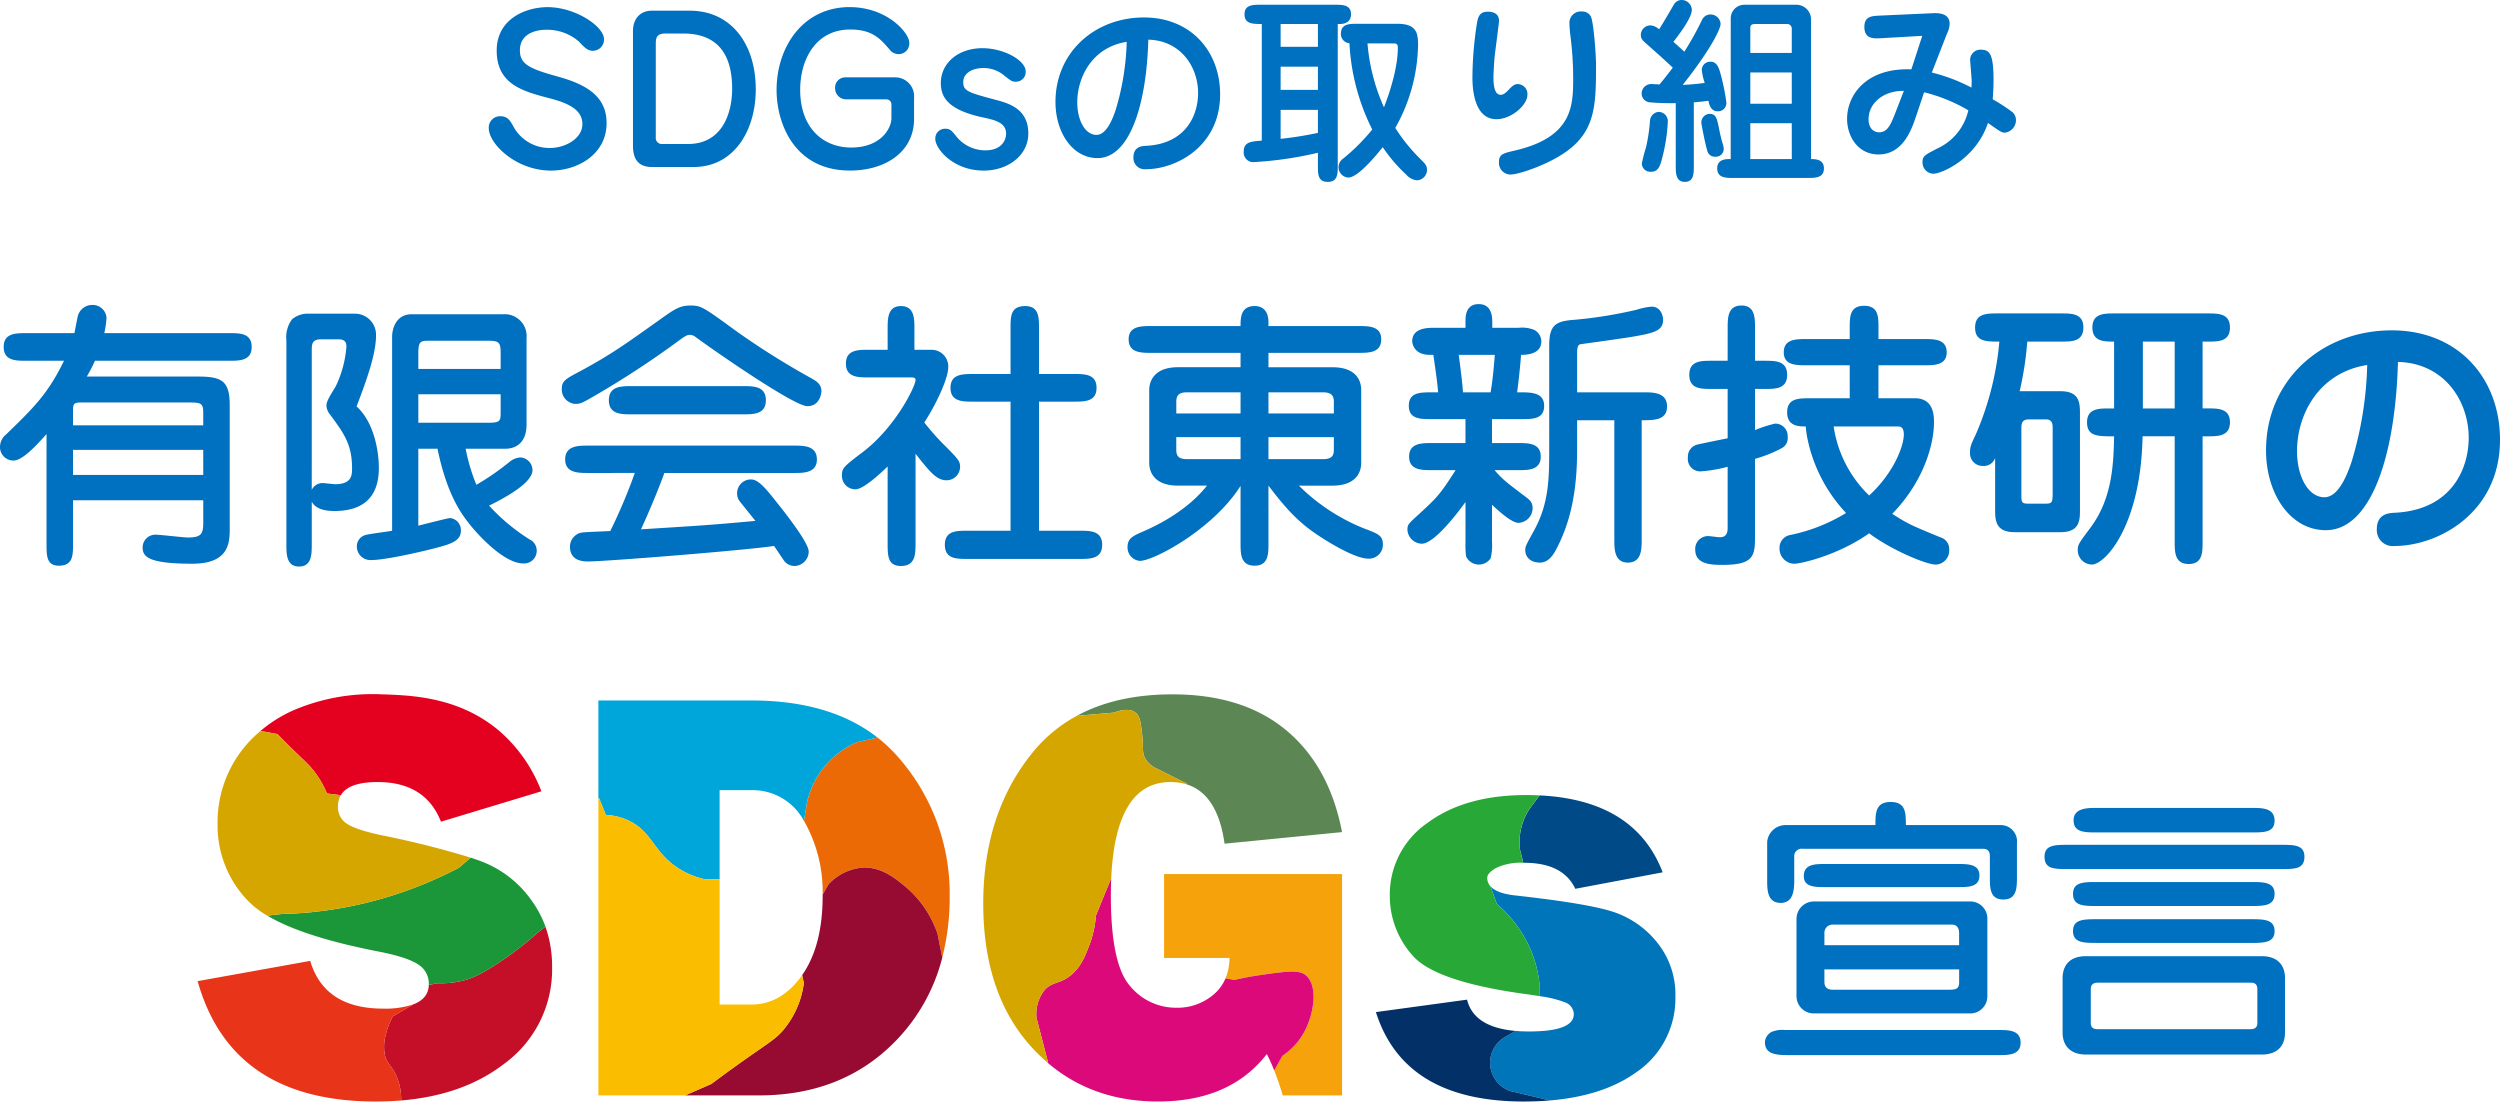
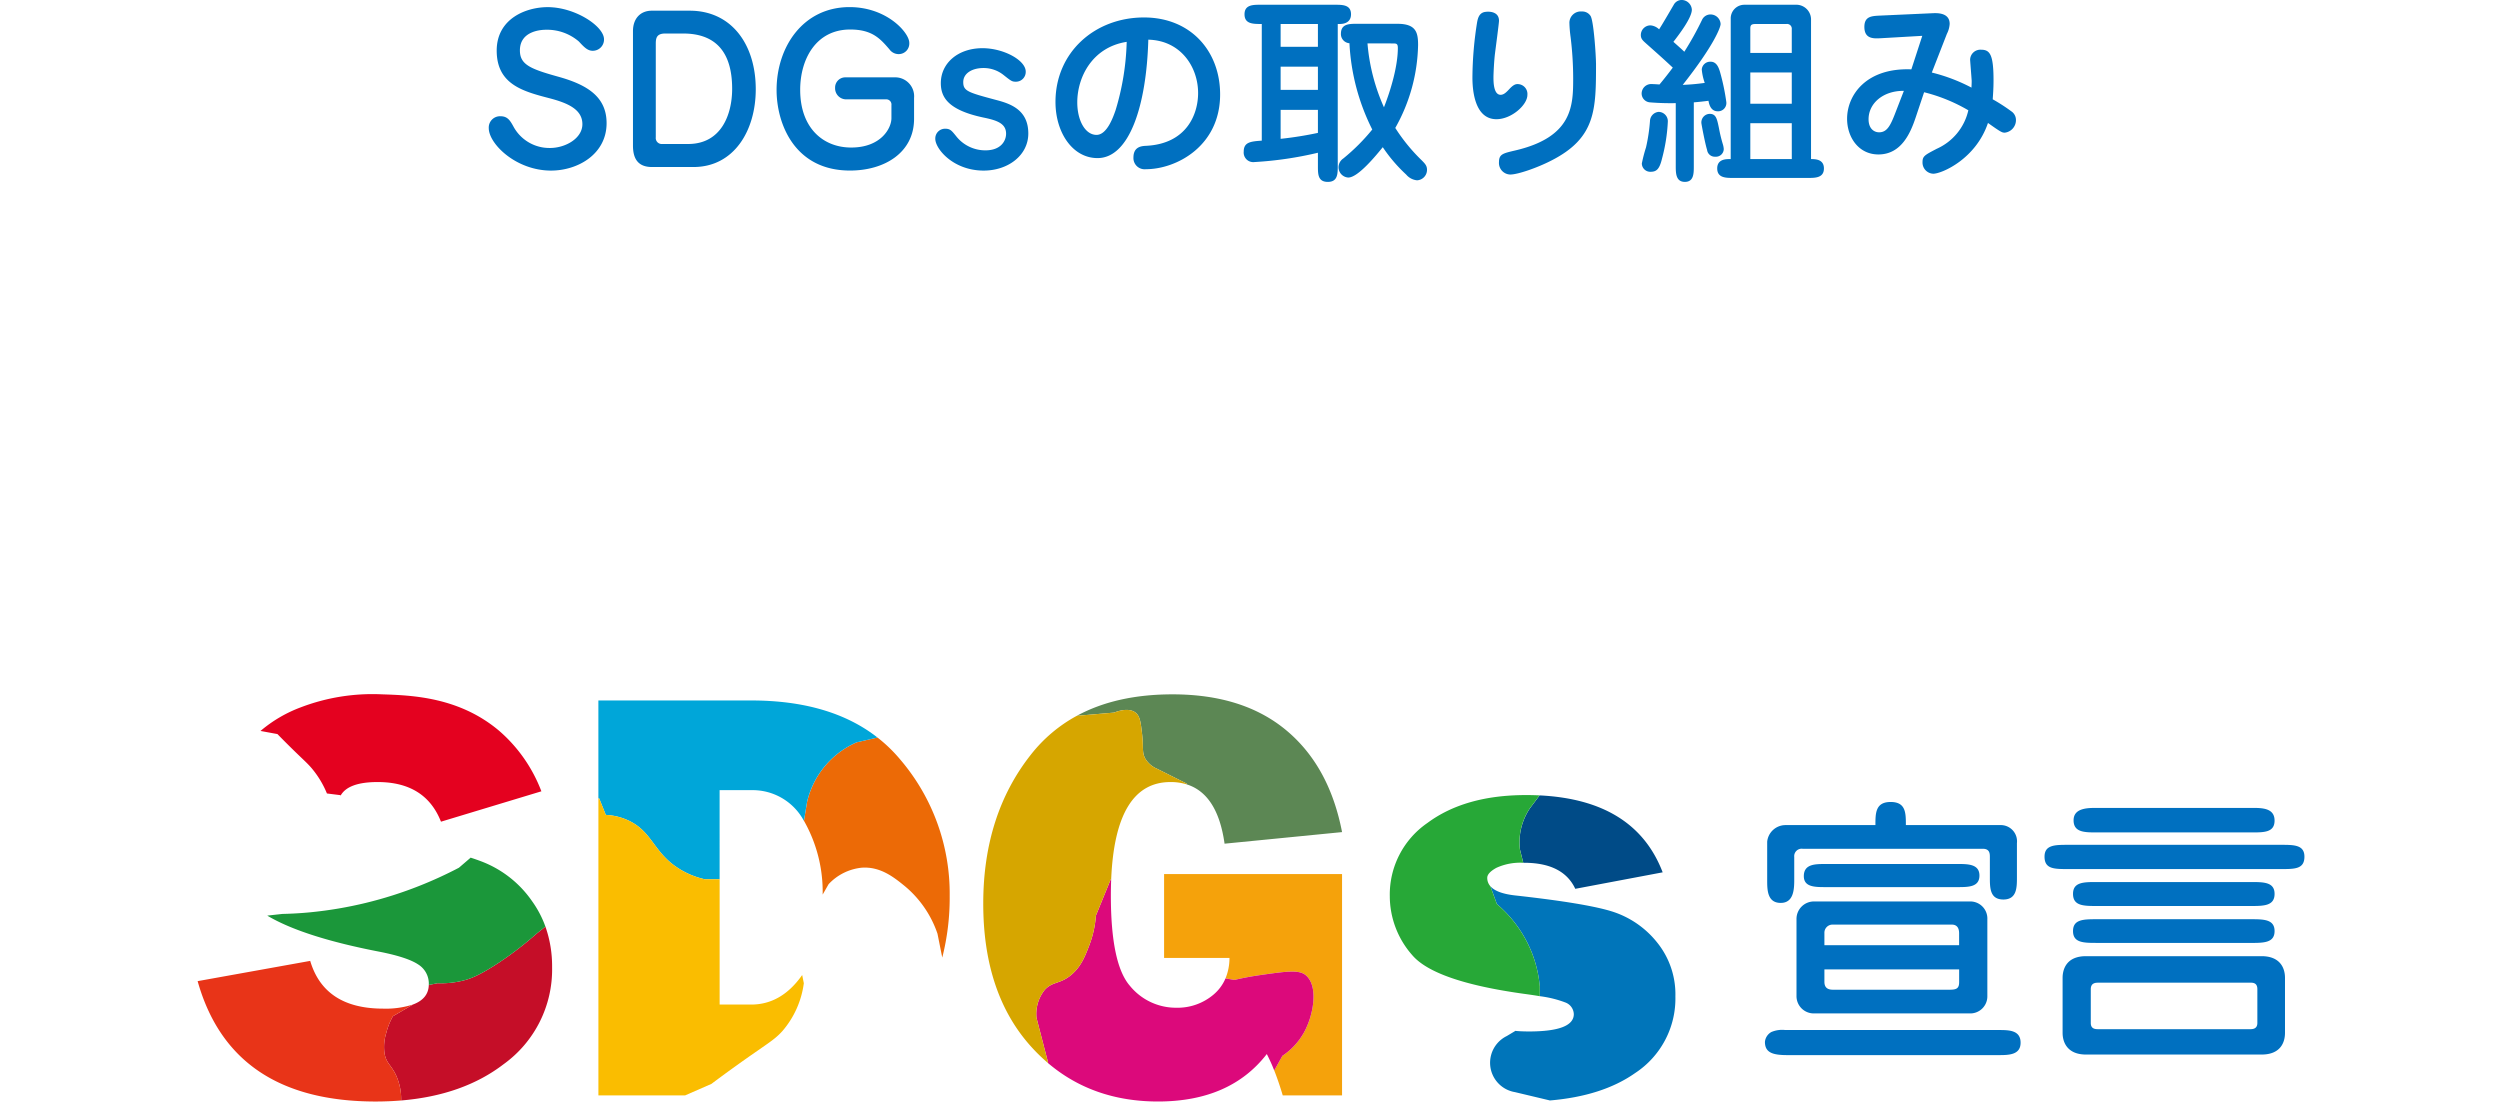
<svg xmlns="http://www.w3.org/2000/svg" width="478.926" height="211.015" viewBox="0 0 478.926 211.015">
  <g id="sdgs_ttl" transform="translate(-1038.592 -3219.004)">
    <path id="パス_72042" data-name="パス 72042" d="M-135.489-30.628c-4.142,0-9.766,2.2-9.766,8.322,0,6.422,4.94,7.79,10.07,9.12,3.5.912,6.346,2.128,6.346,4.978,0,2.736-3.268,4.56-6.194,4.56a7.827,7.827,0,0,1-6.992-4.066c-.646-1.178-1.14-2.014-2.508-2.014a2.164,2.164,0,0,0-2.242,2.28c0,3,5.206,8.132,11.932,8.132,5.13,0,10.64-3.154,10.64-9.082,0-5.054-3.686-7.372-9.348-8.93-5.32-1.482-7.258-2.318-7.258-5.016,0-3.838,4.294-3.952,4.978-3.952a9.338,9.338,0,0,1,6.308,2.242c1.026,1.1,1.672,1.786,2.66,1.786a2.15,2.15,0,0,0,2.166-2.2C-124.7-26.98-130.245-30.628-135.489-30.628ZM-107.559,0c7.752,0,11.932-6.954,11.932-14.9,0-8.626-4.674-15.048-12.654-15.048h-7.258c-2.2,0-3.61,1.52-3.61,3.914V-4.1c0,2.584,1.026,4.1,3.648,4.1Zm-7.22-23.6c0-1.1.152-1.976,1.824-1.976h3.42c7.79,0,9.386,5.548,9.386,10.6,0,4.826-2.014,10.564-8.436,10.564h-4.94A1.148,1.148,0,0,1-114.779-5.7Zm36.252,6.422a1.958,1.958,0,0,0-1.9,2.014,2.123,2.123,0,0,0,2.014,2.2H-70.7a.99.99,0,0,1,1.064,1.1v2.508c0,1.938-2.014,5.624-7.714,5.624-5.32,0-9.766-3.686-9.766-11.058,0-5.89,3.04-11.552,9.576-11.552,4.256,0,5.776,1.786,7.524,3.8a2.159,2.159,0,0,0,1.824.912,2.027,2.027,0,0,0,1.976-2.166c0-1.938-4.294-6.84-11.438-6.84-8.892,0-13.984,7.6-13.984,15.884,0,6.422,3.42,15.428,14.06,15.428C-71,.684-65.3-2.736-65.3-9.234v-3.99a3.63,3.63,0,0,0-3.8-3.952ZM-51.965.684c4.674,0,8.55-2.926,8.55-7.106,0-4.522-3.382-5.7-6.156-6.422-5.4-1.444-6.308-1.71-6.308-3.42,0-1.672,1.672-2.7,3.876-2.7a6.117,6.117,0,0,1,3.838,1.33c1.482,1.178,1.634,1.292,2.394,1.292a1.876,1.876,0,0,0,1.862-1.938c0-2.166-4.218-4.484-8.284-4.484-4.712,0-7.98,2.888-7.98,6.688,0,2.66,1.33,5.13,8.056,6.574,2.584.532,4.446,1.1,4.446,3.116,0,1.368-.988,3.192-3.952,3.192a7.1,7.1,0,0,1-5.51-2.584c-.95-1.178-1.216-1.558-2.2-1.558a1.865,1.865,0,0,0-1.9,1.938C-61.237-3.5-57.817.684-51.965.684Zm31.54-25.08c6.232.152,9.538,5.244,9.538,10.222,0,4.066-2.2,9.69-9.88,10.108-.874.038-2.508.114-2.508,2.242A2.148,2.148,0,0,0-20.881.418c5.814,0,14.212-4.408,14.212-14.326,0-8.284-5.624-14.744-14.592-14.744-9.386,0-16.948,6.65-16.948,16.188,0,5.852,3.268,10.754,8.056,10.754C-24.035-1.71-20.767-11.818-20.425-24.4Zm-4.142.418A49.1,49.1,0,0,1-26.7-10.868c-.418,1.178-1.6,4.712-3.648,4.712-2.128,0-3.686-2.7-3.686-6.232C-34.029-17.252-31.141-22.952-24.567-23.978ZM15.865-27.4h.3c.418,0,2.242,0,2.242-1.862,0-1.824-1.634-1.824-3.04-1.824H1.045c-1.406,0-3.04,0-3.04,1.824,0,1.862,1.6,1.862,3.306,1.862V-5.054c-2.09.152-3.458.266-3.458,2.09A1.834,1.834,0,0,0-.095-.95a69.609,69.609,0,0,0,12.16-1.786V-.19c0,1.558,0,3.04,1.9,3.04s1.9-1.558,1.9-3.04Zm-3.8,12.616H4.921v-4.446h7.144Zm0-8.246H4.921V-27.4h7.144Zm0,16.492A69.35,69.35,0,0,1,4.921-5.4v-5.548h7.144Zm7.486-20.9c-1.482,0-3.078,0-3.078,1.9a1.756,1.756,0,0,0,1.634,1.824,41.265,41.265,0,0,0,4.37,16.53,38.059,38.059,0,0,1-5.548,5.548,2.051,2.051,0,0,0-.912,1.6,1.984,1.984,0,0,0,1.862,2.052c1.9,0,5.4-4.332,6.612-5.814a29.142,29.142,0,0,0,4.484,5.244,3.084,3.084,0,0,0,2.09,1.1,2.006,2.006,0,0,0,1.9-2.014c0-.76-.342-1.14-1.026-1.824a34.179,34.179,0,0,1-5.054-6.194,33.458,33.458,0,0,0,4.37-15.884c0-2.394-.38-4.066-3.952-4.066Zm6.8,3.762c.722,0,1.026,0,1.026.874,0,3.458-1.33,7.98-2.66,11.362a37.386,37.386,0,0,1-3.154-12.236Zm17.784-6.042c-1.14.152-1.406,1.14-1.558,1.9a68.976,68.976,0,0,0-.912,10.678c0,2.09.3,7.98,4.6,7.98,2.888,0,5.928-2.736,5.928-4.636a1.89,1.89,0,0,0-1.9-2.09c-.418,0-.836.19-1.52.912-.57.608-1.064,1.14-1.71,1.14-1.368,0-1.368-2.546-1.368-3.344,0-.684.114-3.192.3-4.636.114-.912.76-5.776.76-6.194C46.759-29.792,44.9-29.83,44.137-29.716Zm21.2,9.842c0-1.368-.418-7.98-1.026-9.044a1.87,1.87,0,0,0-1.672-.874,2.182,2.182,0,0,0-2.394,2.166,24.72,24.72,0,0,0,.228,2.736,65.03,65.03,0,0,1,.494,7.79c0,5.244,0,11.362-11.172,13.946-2.242.532-3.04.684-3.04,2.2a2.215,2.215,0,0,0,2.166,2.394c1.444,0,5.168-1.292,7.828-2.66C65.341-5.586,65.341-10.982,65.341-19.874ZM91.143-1.52h-.19c-.684,0-2.394,0-2.394,1.786,0,1.824,1.672,1.824,3.04,1.824h14.364c1.368,0,3.04,0,3.04-1.824,0-1.786-1.71-1.786-2.47-1.786V-28.158a2.827,2.827,0,0,0-3-2.926h-9.8a2.61,2.61,0,0,0-2.584,2.7Zm11.7-10.6H94.9v-6h7.942ZM94.9-26.562c0-.646.228-.836,1.026-.836h5.89a.9.9,0,0,1,1.026.988v4.56H94.9ZM102.847-1.52H94.9V-8.4h7.942ZM84.075-12.388c.95-.076,1.976-.19,2.812-.3.114.646.418,2.014,1.786,2.014a1.588,1.588,0,0,0,1.634-1.748,42.05,42.05,0,0,0-1.216-5.814c-.228-.722-.608-1.938-1.786-1.938A1.622,1.622,0,0,0,85.6-18.7a10.348,10.348,0,0,0,.57,2.584,39.52,39.52,0,0,1-4.218.38c5.89-7.448,7.258-10.982,7.258-11.666a1.935,1.935,0,0,0-1.938-1.824,1.779,1.779,0,0,0-1.634,1.064,59.292,59.292,0,0,1-3.382,6.08c-.456-.456-1.368-1.254-2.09-1.9,1.064-1.368,3.534-4.6,3.534-6.156A1.972,1.972,0,0,0,81.681-32a1.746,1.746,0,0,0-1.444.912c-.38.646-2.318,3.99-2.812,4.712a2.706,2.706,0,0,0-1.634-.76,1.849,1.849,0,0,0-1.862,1.9c0,.722.494,1.1.95,1.52,3.116,2.774,3.458,3.078,5.168,4.674-.532.722-1.71,2.242-2.546,3.23-.532-.038-1.178-.076-1.406-.076A1.834,1.834,0,0,0,74.081-14.1a1.713,1.713,0,0,0,1.558,1.71,49.269,49.269,0,0,0,4.978.152V-.152c0,1.368.038,3,1.748,3s1.71-1.634,1.71-3ZM75.791.912c1.14,0,1.71-.494,2.2-2.546A33.174,33.174,0,0,0,79.1-8.7a1.79,1.79,0,0,0-1.748-1.862,1.811,1.811,0,0,0-1.672,1.748,33.893,33.893,0,0,1-.76,5.054,28.135,28.135,0,0,0-.8,3.078A1.612,1.612,0,0,0,75.791.912Zm9.766-9.12c.076.494.684,3.724,1.064,4.94a1.484,1.484,0,0,0,1.558,1.292,1.5,1.5,0,0,0,1.634-1.482,4.14,4.14,0,0,0-.152-.836A28.089,28.089,0,0,1,88.9-7.41c-.38-1.862-.57-2.774-1.786-2.774A1.637,1.637,0,0,0,85.557-8.208Zm42.636-6.118a32.131,32.131,0,0,1,8.474,3.458A10.625,10.625,0,0,1,130.625-3.5c-2.318,1.216-2.736,1.406-2.736,2.584a2.142,2.142,0,0,0,2.052,2.2c1.634,0,8.17-2.812,10.488-9.728,2.546,1.824,2.736,1.862,3.23,1.862a2.416,2.416,0,0,0,2.128-2.508,1.989,1.989,0,0,0-.912-1.6,33.3,33.3,0,0,0-3.534-2.28c.038-.722.152-1.938.152-3.61,0-4.864-.646-5.89-2.356-5.89a1.963,1.963,0,0,0-2.128,1.9c0,.19.266,3.42.3,4.066,0,.608-.038,1.026-.038,1.292a33.513,33.513,0,0,0-7.6-2.888l2.888-7.41a4.822,4.822,0,0,0,.532-1.9c0-2.2-2.432-2.09-3.306-2.052l-10.07.456c-1.6.076-2.964.152-2.964,2.166,0,2.356,1.824,2.242,3.192,2.166l7.9-.456-2.09,6.422c-8.664-.342-12.312,4.94-12.312,9.462,0,3.534,2.2,6.84,6,6.84,4.408,0,6.156-4.142,7.144-7.106Zm-5.244,3.268c-1.1,2.888-1.71,4.408-3.382,4.408-.912,0-2.014-.646-2.014-2.508,0-3,2.736-5.472,6.764-5.434Z" transform="translate(1279 3251)" fill="#0070c0" />
-     <path id="パス_72043" data-name="パス 72043" d="M-220.428-40.176A19.035,19.035,0,0,0-220-43.092a2.65,2.65,0,0,0-2.754-2.484A2.879,2.879,0,0,0-225.5-43.47c-.108.486-.54,2.754-.648,3.294h-9.234c-2,0-4.32,0-4.32,2.646s2.322,2.646,4.32,2.646h7.236c-3.078,6.318-5.724,8.91-11.07,14.094a3.107,3.107,0,0,0-1.188,2.268,2.575,2.575,0,0,0,2.592,2.754c1.674,0,4.32-2.808,6.318-5.076V.162c0,2.322,0,4.212,2.376,4.212,2.7,0,2.7-2,2.7-4.212V-8.154h24.948v4.266c0,2.106-.324,2.862-2.916,2.862-.918,0-5.238-.54-6.21-.54A2.442,2.442,0,0,0-213.084.918c0,1.782,1.242,3.078,9.5,3.078C-196.4,4-196.4-.162-196.4-2.862v-23.49c0-4.752-1.566-5.508-6.156-5.508h-21.222a32.94,32.94,0,0,0,1.566-3.024h25.7c2,0,4.32,0,4.32-2.646s-2.268-2.646-4.32-2.646Zm18.954,22.356v4.806h-24.948V-17.82Zm-24.948-4.7V-25.38c0-1.4.27-1.512,1.782-1.512h20.466c2.322,0,2.7.162,2.7,2v2.376Zm69.822,4.482c1.728,8.316,4.212,11.988,5.94,14.2,1.4,1.836,6.642,7.776,10.476,7.776a2.406,2.406,0,0,0,2.592-2.376,2.36,2.36,0,0,0-1.35-2.214,37.432,37.432,0,0,1-7.776-6.48c3.4-1.674,8.316-4.428,8.316-6.8a2.442,2.442,0,0,0-2.376-2.43,3.778,3.778,0,0,0-2.106.918,47.785,47.785,0,0,1-6.264,4.32,35.3,35.3,0,0,1-2.052-6.912h7.722c1.3,0,3.942-.648,3.942-4.644V-39.258a4.183,4.183,0,0,0-4.428-4.536h-17.6c-3.078,0-3.726,2.97-3.726,4.266V-2.322c-.756.162-4.32.594-5.076.81A2.241,2.241,0,0,0-172.044.756a2.59,2.59,0,0,0,2.754,2.538c2.592,0,9.018-1.458,11.988-2.214,3.078-.81,5.184-1.35,5.184-3.4a2.308,2.308,0,0,0-2.052-2.43c-.378,0-2.862.648-6.1,1.458V-18.036Zm12.1-10.422v3.4c0,1.728-.054,2.052-2.43,2.052h-13.338v-5.454Zm-15.768-4.86v-3.024c0-2.268.432-2.376,2.052-2.376h11.232c2.16,0,2.484.27,2.484,2.376v3.024ZM-180.684-7.884c.81,1.512,2.808,1.782,4.32,1.782,4.752,0,8.532-1.944,8.532-8.262,0-3.186-.918-8.748-4.266-11.772,1.674-4.428,3.726-9.828,3.726-13.608a4.029,4.029,0,0,0-4.05-4.158h-9.342a4.7,4.7,0,0,0-2.7,1.08,5.728,5.728,0,0,0-1.08,4.05V.27c0,1.89,0,4.266,2.43,4.266s2.43-2.376,2.43-4.266Zm0-29.106c0-.864,0-2,1.674-2h3.51c1.3,0,1.458.756,1.458,1.4a21.388,21.388,0,0,1-2.052,7.614c-1.3,2.106-1.782,2.97-1.782,3.672a2.892,2.892,0,0,0,.7,1.728c2.7,3.672,4.212,5.724,4.212,10.314,0,1.35-.108,3.024-3.24,3.024-.378,0-2.052-.216-2.376-.216a2.283,2.283,0,0,0-2.106,1.3Zm61.884,23.6a102.144,102.144,0,0,1-4.7,11.124c-4.7.216-5.238.216-5.832.378A2.771,2.771,0,0,0-131.22.7c0,2.862,2.646,2.862,3.564,2.862,3.24,0,30.294-2.16,35.532-2.97.27.378,1.458,2.16,1.728,2.538a2.525,2.525,0,0,0,2.268,1.3,2.8,2.8,0,0,0,2.646-2.754c0-1.62-4.1-6.912-6.048-9.342-2.16-2.754-3.618-4.482-4.968-4.482a2.631,2.631,0,0,0-2.7,2.7,2.45,2.45,0,0,0,.648,1.674c.378.486,2.376,2.97,2.862,3.564-8.748.81-10.044.864-21.924,1.62,1.62-3.564,3.132-7.128,4.482-10.8h24.894c1.782,0,4.32,0,4.32-2.592,0-2.646-2.538-2.646-4.32-2.646h-39.582c-1.782,0-4.32,0-4.32,2.646,0,2.592,2.538,2.592,4.32,2.592Zm10.584-32.076c-2,0-3.078.81-5.184,2.268-6.966,4.968-9.774,7.02-15.768,10.26-2.97,1.566-3.618,1.944-3.618,3.456a2.757,2.757,0,0,0,2.646,2.862c.864,0,1.3-.216,2.916-1.134a176.037,176.037,0,0,0,17.118-11.178c.918-.648,1.3-.918,1.89-.918a1.783,1.783,0,0,1,1.08.432c4.212,3.078,18.9,13.23,21.384,13.23,2.43,0,2.7-2.484,2.7-2.862,0-1.35-.918-1.89-1.836-2.43A151.069,151.069,0,0,1-99.2-40.446C-105.732-45.2-106.056-45.468-108.216-45.468Zm-11.232,15.444c-1.944,0-4.32,0-4.32,2.7s2.376,2.7,4.32,2.7H-98.01c1.944,0,4.32,0,4.32-2.7s-2.376-2.7-4.32-2.7ZM-70.362.054c0,2.376,0,4.374,2.538,4.374,2.808,0,2.808-2.322,2.808-4.374V-17.064c2.7,3.4,4,5.076,5.94,5.076a2.588,2.588,0,0,0,2.592-2.592c0-1.08-.432-1.512-2.484-3.618a47.069,47.069,0,0,1-4.374-4.86c2.16-3.294,4.59-8.37,4.59-10.584a3.2,3.2,0,0,0-3.186-3.348h-3.294v-4.05c0-1.89,0-4.32-2.592-4.32-2.538,0-2.538,2.43-2.538,4.32v4.05h-3.672c-2,0-4.32,0-4.32,2.646s2.322,2.646,4.32,2.646h8.046c.756,0,.972.108.972.486,0,1.188-3.78,8.964-10.044,13.77-3.618,2.754-4.05,3.078-4.05,4.428a2.567,2.567,0,0,0,2.592,2.754c1.458,0,4.536-2.808,6.156-4.374ZM-55.08-2.322c-2.106,0-4.32,0-4.32,2.7s2.214,2.7,4.32,2.7h21.492c2.052,0,4.32,0,4.32-2.7s-2.268-2.7-4.32-2.7h-7.776V-27.054h6.7c2.052,0,4.32,0,4.32-2.646s-2.268-2.646-4.32-2.646h-6.7V-41.04c0-2.16,0-4.32-2.646-4.32-2.808,0-2.808,1.944-2.808,4.32v8.694H-54c-2,0-4.32,0-4.32,2.646S-56-27.054-54-27.054h7.182V-2.322Zm57.672-8.64c2.484,3.24,5.076,6.534,9.018,9.18.432.324,7.074,4.806,10.1,4.806A2.675,2.675,0,0,0,24.516.378c0-1.728-.756-2.052-3.456-3.078A37.425,37.425,0,0,1,8.424-10.962H14.85c5.4,0,5.508-3.672,5.508-4.32v-14.04c0-1.08-.378-4.32-5.508-4.32H2.592V-36.4h17.28c1.944,0,4.32,0,4.32-2.592,0-2.538-2.376-2.538-4.32-2.538H2.592v-.648c0-.594,0-3.186-2.646-3.186-2.7,0-2.7,2.322-2.7,3.834H-19.872c-1.944,0-4.32,0-4.32,2.538,0,2.592,2.376,2.592,4.32,2.592H-2.754v2.754H-14.742c-5.346,0-5.508,3.672-5.508,4.32v14.04c0,1.08.432,4.32,5.508,4.32H-9.18c-3.078,3.888-7.668,6.8-12.15,8.748-2.106.918-3.078,1.35-3.078,3.078a2.575,2.575,0,0,0,2.376,2.592c2.592,0,13.986-5.994,19.278-14.364V.054c0,2.052,0,4.32,2.7,4.32,2.646,0,2.646-2.268,2.646-4.32ZM-15.066-24.786v-2.052c0-.918.054-2,2-2H-2.754v4.05ZM-2.754-20.25v4.212H-13.068c-1.944,0-2-1.026-2-1.944V-20.25Zm5.346-4.536v-4.05H13.068c2,0,2.052,1.08,2.052,2v2.052ZM15.12-20.25v2.268c0,.918-.054,1.944-2.052,1.944H2.592V-20.25Zm35.424,6.318c1.782,0,4.212,0,4.212-2.592s-2.43-2.592-4.212-2.592h-5.13v-4.59h5.67c2.106,0,4.32,0,4.32-2.538,0-2.43-2.214-2.592-4.32-2.592H50.22c.216-1.35.7-5.94.756-7.182.81,0,3.888,0,3.888-2.592a2.537,2.537,0,0,0-1.3-2.16,6.124,6.124,0,0,0-3.024-.432H45.468v-1.08c0-.81,0-3.456-2.592-3.456-2.538,0-2.538,2.376-2.538,3.456v1.08H34.452c-1.35,0-4.32,0-4.32,2.592,0,.324.27,2.592,3.348,2.592h.7c.648,4.536.756,5.292.918,7.182H33.8c-2.268,0-4.32.054-4.32,2.592s2.214,2.538,4.32,2.538h6.534v4.59H33.8c-1.836,0-4.266,0-4.266,2.592s2.43,2.592,4.266,2.592h4.644C35.37-9.126,34.884-8.694,31.32-5.4c-1.89,1.728-2.106,1.89-2.106,2.862a2.821,2.821,0,0,0,2.754,2.7c2.538,0,7.452-6.7,8.37-7.992V-.216a18.472,18.472,0,0,0,.108,2.808,2.709,2.709,0,0,0,4.7.378,10.061,10.061,0,0,0,.27-3.186V-7.29c1.242,1.134,3.726,3.456,5.076,3.456a2.826,2.826,0,0,0,2.7-2.754c0-1.242-.486-1.62-1.89-2.646-2.97-2.268-3.834-2.862-5.4-4.7Zm-4.59-22.086c-.162,2.16-.432,5.076-.81,7.182H39.852c-.054-1.4-.594-5.562-.81-7.182ZM74.088-23.49c2.376,0,4.86,0,4.86-2.646s-2.592-2.7-4.266-2.7H61.722v-7.452c0-1.242.162-1.728.756-1.782,1.944-.27,9.072-1.242,10.692-1.566,3.672-.648,5.022-1.188,5.022-3.132,0-.432-.27-2.484-2.214-2.484a13.273,13.273,0,0,0-2.862.594,83.983,83.983,0,0,1-12.15,1.944c-3.51.27-4.59,1.134-4.59,4.968v19.17c0,6.048,0,10.746-2.754,15.93C52,.324,51.786.648,51.786,1.35c0,1.4,1.026,2.43,2.808,2.43,1.62,0,2.592-1.4,3.4-3.078,2.916-5.778,3.726-12.042,3.726-18.522v-5.67H68.85V-.54c0,1.674,0,4.32,2.592,4.32,2.646,0,2.646-2.646,2.646-4.32Zm45.36-4.212V-34.02H128.2c1.944,0,4.32,0,4.32-2.484,0-2.538-2.376-2.538-4.32-2.538h-8.748v-2.106c0-2.16,0-4.266-2.754-4.266s-2.754,2.106-2.754,4.266v2.106h-8.316c-1.944,0-4.32,0-4.32,2.538,0,2.484,2.376,2.484,4.32,2.484h8.316V-27.7h-7.668c-2.106,0-4.32,0-4.32,2.7s2.268,2.7,3.564,2.7a19.076,19.076,0,0,0,.27,2.052,29.356,29.356,0,0,0,7.452,14.526,33.069,33.069,0,0,1-10.692,4.212,2.48,2.48,0,0,0-2.052,2.538A2.887,2.887,0,0,0,103.248,4c1.512,0,8.64-1.728,14.418-5.832,4.05,3.078,10.854,5.994,12.8,5.994A2.684,2.684,0,0,0,133,1.3a2.323,2.323,0,0,0-1.728-2.376c-5.508-2.268-6.156-2.538-9.18-4.482,6.426-6.642,7.992-13.878,7.992-17.5,0-1.242,0-4.644-3.672-4.644Zm3.51,5.4c.648,0,1.35,0,1.35,1.566,0,2.052-1.782,7.182-6.642,11.664a23.038,23.038,0,0,1-6.8-13.23Zm-32.4-12.582H87.534c-2.106,0-4.32,0-4.32,2.7s2.214,2.7,4.32,2.7h3.024v9.45c-.81.162-5.616,1.134-5.94,1.242a2.377,2.377,0,0,0-1.674,2.43,2.376,2.376,0,0,0,2.7,2.646,26.568,26.568,0,0,0,4.914-.864V-2.808c0,1.728-1.08,1.728-1.566,1.728-.324,0-1.782-.216-2.106-.216A2.448,2.448,0,0,0,84.348,1.3c0,2.916,3.24,2.916,5.346,2.916,5.67,0,6.1-1.674,6.1-5.076V-16.092a25.363,25.363,0,0,0,5.13-2.052,2.168,2.168,0,0,0,1.134-2.16,2.374,2.374,0,0,0-2.43-2.538A24,24,0,0,0,95.8-21.6v-7.884h1.836c2.106,0,4.32,0,4.32-2.7s-2.214-2.7-4.32-2.7H95.8v-6.264c0-1.944,0-4.32-2.592-4.32-2.646,0-2.646,2.376-2.646,4.32ZM146.5-29.052a63,63,0,0,0,1.458-9.5h6.426c2.106,0,4.32,0,4.32-2.7s-2.214-2.7-4.32-2.7h-12.1c-2.106,0-4.32,0-4.32,2.7s2.106,2.7,4.644,2.7a57.025,57.025,0,0,1-4.482,17.712c-.972,2.052-1.134,2.43-1.134,3.51a2.414,2.414,0,0,0,2.538,2.592,2.282,2.282,0,0,0,2.268-1.512v9.828c0,2.052.054,4.374,3.726,4.374h8.8c3.726,0,3.726-2.322,3.726-4.374v-18.2c0-2.106,0-4.428-3.726-4.428Zm5.022,5.4c1.134,0,1.3.756,1.3,1.566v12.2c0,2.052,0,2.376-1.35,2.376h-3.186c-1.3,0-1.458-.108-1.458-1.62V-21.762c0-.972,0-1.89,1.458-1.89Zm30.024-14.9h.918c2.106,0,4.32,0,4.32-2.7s-2.214-2.7-4.32-2.7H164.754c-2.106,0-4.32,0-4.32,2.7s2.268,2.7,4.158,2.7v12.8h-.864c-2.052,0-4.32,0-4.32,2.646,0,2.7,2,2.7,5.184,2.7-.108,5.724-.432,12.1-4.644,17.658C157.842.054,157.626.378,157.626,1.4a2.758,2.758,0,0,0,2.7,2.754c2.538,0,9.4-7.4,9.72-24.57H176.2V-.27c0,2.052,0,4.32,2.7,4.32,2.646,0,2.646-2.268,2.646-4.32V-20.412h.918c2.052,0,4.32,0,4.32-2.7,0-2.646-2.268-2.646-4.32-2.646h-.918Zm-5.346,12.8h-6.1v-12.8h6.1Zm42.768-8.91c8.856.216,13.554,7.452,13.554,14.526,0,5.778-3.132,13.77-14.04,14.364-1.242.054-3.564.162-3.564,3.186a3.053,3.053,0,0,0,3.4,3.186c8.262,0,20.2-6.264,20.2-20.358,0-11.772-7.992-20.952-20.736-20.952-13.338,0-24.084,9.45-24.084,23,0,8.316,4.644,15.282,11.448,15.282C213.84-2.43,218.484-16.794,218.97-34.668Zm-5.886.594a69.777,69.777,0,0,1-3.024,18.63c-.594,1.674-2.268,6.7-5.184,6.7-3.024,0-5.238-3.834-5.238-8.856C199.638-24.516,203.742-32.616,213.084-34.074Z" transform="translate(1279 3323)" fill="#0070c0" />
    <path id="パス_72041" data-name="パス 72041" d="M-45.252-8.208a3.306,3.306,0,0,0,3.51,3.348H-12.2a3.275,3.275,0,0,0,3.51-3.348V-22.9a3.274,3.274,0,0,0-3.456-3.4H-41.742a3.348,3.348,0,0,0-3.51,3.4Zm5.346-9.72V-20.25a1.558,1.558,0,0,1,1.62-1.62H-15.5c1.242,0,1.4,1.026,1.4,1.674v2.268Zm25.812,4.644v2.43c0,1.188-.486,1.458-1.782,1.458h-22.41c-.972,0-1.62-.378-1.62-1.512v-2.376ZM-47.358-40.932a3.532,3.532,0,0,0-3.51,3.186V-30.4c0,1.836,0,4.374,2.592,4.374,2.43,0,2.592-2.484,2.592-4.374V-34.83a1.429,1.429,0,0,1,1.62-1.566H-9.558c1.35,0,1.35.972,1.35,1.62v3.834c0,2.052,0,4.266,2.592,4.266S-3.024-29-3.024-30.942v-6.534A3.11,3.11,0,0,0-6.21-40.932H-24.3c0-2.322,0-4.428-2.916-4.428s-2.916,2.16-2.916,4.428Zm7.722,7.452c-2.052,0-4.212,0-4.212,2.322,0,2.106,2.106,2.106,4.212,2.106h25.218c2.106,0,4.212,0,4.212-2.214s-2.214-2.214-4.212-2.214ZM-6.588,3.132c1.944,0,4.266,0,4.266-2.376,0-2.43-2.268-2.43-4.266-2.43H-47.412a5.288,5.288,0,0,0-2.646.378A2.416,2.416,0,0,0-51.3.594c0,2.106,1.566,2.538,4.32,2.538ZM10.206-15.822c-3.726,0-4.482,2.484-4.482,4.158v10.53c0,1.944,1.026,4.158,4.482,4.158H43.848c3.618,0,4.482-2.322,4.482-4.158v-10.53c0-2.052-1.08-4.158-4.482-4.158Zm31.428,5.076c.54,0,1.4,0,1.4,1.242v6.48c0,1.188-.972,1.188-1.4,1.188H12.582c-.54,0-1.458,0-1.458-1.188V-9.5c0-1.242.972-1.242,1.458-1.242Zm.108-14.688c2.484,0,4.59,0,4.59-2.322,0-2.268-2.106-2.268-4.59-2.268H12.312c-2.538,0-4.59,0-4.59,2.268,0,2.322,2.052,2.322,4.59,2.322ZM12.312-44.226c-1.782,0-4.482,0-4.482,2.376,0,2.322,2.106,2.322,4.482,2.322H41.958c2.376,0,4.374,0,4.374-2.268,0-2.43-2.43-2.43-4.374-2.43ZM6.8-37.152c-2.538,0-4.536,0-4.536,2.268,0,2.376,1.836,2.376,4.536,2.376h40.77c2.646,0,4.482,0,4.482-2.376,0-2.268-2-2.268-4.482-2.268ZM41.742-18.36c2.484,0,4.59,0,4.59-2.268S44.226-22.9,41.742-22.9H12.312c-2.538,0-4.59,0-4.59,2.268s2.052,2.268,4.59,2.268Z" transform="translate(1428 3418)" fill="#0070c0" />
    <g id="グループ_8552" data-name="グループ 8552" transform="translate(897.428 3337.633)">
      <g id="グループ_250" data-name="グループ 250" transform="translate(179.024 14.367)">
        <path id="パス_585" data-name="パス 585" d="M1112.41,159.048a15.787,15.787,0,0,1,3.49,10.318,17.068,17.068,0,0,1-7.732,14.7q-6.259,4.4-16.346,5.241v-.016l-6.639-1.581a5.7,5.7,0,0,1-1.581-10.748l1.581-.948,0-.041q1.252.114,2.665.114,8.592,0,8.592-3.325a2.471,2.471,0,0,0-1.663-2.245,21.026,21.026,0,0,0-4.856-1.189v-1.849a23.283,23.283,0,0,0-1.581-6.639,23.7,23.7,0,0,0-6.639-9.167l-1.239-3.408q1.18,1.361,4.726,1.761,13.86,1.532,18.793,3.142A17.92,17.92,0,0,1,1112.41,159.048Z" transform="translate(-832.805 -111.484)" fill="#0075ba" />
        <path id="パス_586" data-name="パス 586" d="M1128.327,99.643l-16.742,3.158q-2.329-4.988-9.812-4.988h-.145l-.632-2.529a11.657,11.657,0,0,1,0-2.845,11.794,11.794,0,0,1,1.9-5.058l1.859-2.478Q1123.034,85.8,1128.327,99.643Z" transform="translate(-847.669 -65.526)" fill="#004b87" />
-         <path id="パス_587" data-name="パス 587" d="M1034.032,246.649v.016q-2.376.195-4.966.2-22.9,0-28.328-17.131l17.462-2.384q1.294,5.263,9.2,5.984l0,.041-1.581.948a5.7,5.7,0,0,0,1.581,10.748Z" transform="translate(-775.016 -168.842)" fill="#023067" />
        <path id="パス_588" data-name="パス 588" d="M1039.163,121.362v1.849c-.895-.149-1.9-.3-3.016-.449q-17.184-2.385-21.452-7.454a17.1,17.1,0,0,1-4.267-11.282,16.643,16.643,0,0,1,7.2-13.995q7.207-5.349,18.9-5.349c.885,0,1.745.022,2.589.06l-1.859,2.478a11.793,11.793,0,0,0-1.9,5.058,11.657,11.657,0,0,0,0,2.845l.632,2.529a11,11,0,0,0-5.146.971c-1.167.648-1.748,1.284-1.748,1.913a2.375,2.375,0,0,0,.6,1.612l1.239,3.408a23.694,23.694,0,0,1,6.639,9.167A23.275,23.275,0,0,1,1039.163,121.362Z" transform="translate(-782.044 -65.367)" fill="#27a837" />
        <path id="パス_589" data-name="パス 589" d="M887.115,139.772v42.4H875.751q-.773-2.618-1.628-4.773l1.559-2.807a13.073,13.073,0,0,0,4.109-4.426c1.957-3.512,2.81-9.088.316-11.064-1.3-1.028-3.711-.686-8.535,0-2.067.294-3.793.651-5.058.948l-1.729-.288a10.272,10.272,0,0,0,.765-3.92H853.022V139.772Z" transform="translate(-667.877 -105.324)" fill="#f5a20b" />
        <path id="パス_590" data-name="パス 590" d="M842.953,40.837l-22.508,2.219Q819.1,33.5,813.139,31.679l.044-.139-5.69-2.845a4.794,4.794,0,0,1-2.213-1.9c-.7-1.223-.326-2.1-.632-4.742-.262-2.27-.4-3.436-1.264-4.11-1.258-.977-3.288-.319-4.109,0l-7.141.62q7.582-4.116,18.335-4.116,13.524,0,21.784,6.876T842.953,40.837Z" transform="translate(-623.714 -14.427)" fill="#5c8754" />
        <path id="パス_591" data-name="パス 591" d="M815.543,161.743c2.494,1.976,1.641,7.552-.316,11.064a13.073,13.073,0,0,1-4.109,4.426l-1.559,2.807a34.217,34.217,0,0,0-1.422-3.152q-7.037,9.09-20.842,9.092-12.452,0-21.129-7.41l.063-.073-2.213-8.535a7.428,7.428,0,0,1,1.581-5.374c1.5-1.634,2.918-1.062,5.058-2.845,1.9-1.584,2.684-3.617,3.477-5.69a19.942,19.942,0,0,0,1.264-5.69l2.845-6.955.082,0q-.061,1.489-.063,3.1,0,13.139,3.658,17.323a11.365,11.365,0,0,0,8.87,4.186,10.654,10.654,0,0,0,7.179-2.548,8.258,8.258,0,0,0,2.254-3.066l1.729.288c1.264-.3,2.99-.654,5.058-.948C811.832,161.057,814.247,160.716,815.543,161.743Z" transform="translate(-603.313 -107.961)" fill="#dc097b" />
        <path id="パス_592" data-name="パス 592" d="M765.874,39.414l-.044.139a10.34,10.34,0,0,0-3.06-.43q-10.574,0-11.355,18.629l-.082,0L748.488,64.7a19.942,19.942,0,0,1-1.264,5.69c-.794,2.074-1.574,4.106-3.477,5.69-2.14,1.783-3.56,1.211-5.058,2.845a7.428,7.428,0,0,0-1.581,5.374l2.213,8.535-.063.073a33.115,33.115,0,0,1-2.927-2.82Q726.9,79.868,726.906,62.4q0-16.961,9.117-28.517a28.322,28.322,0,0,1,8.8-7.445l7.141-.62c.822-.319,2.851-.977,4.109,0,.866.673,1,1.84,1.264,4.11.307,2.643-.073,3.518.632,4.742a4.794,4.794,0,0,0,2.213,1.9Z" transform="translate(-576.404 -22.301)" fill="#d6a600" />
        <path id="パス_593" data-name="パス 593" d="M629.781,74.917A46.556,46.556,0,0,1,628.358,86.7l-.914-4.571a20.383,20.383,0,0,0-6.322-9.167c-2.029-1.641-4.631-3.743-8.219-3.477a10.082,10.082,0,0,0-6.322,3.161l-1.135,1.988a27.526,27.526,0,0,0-3.522-14.026c-.019-.035-.041-.07-.063-.1l.61-3.664a16.537,16.537,0,0,1,9.484-11.38l3.992-.92a28.647,28.647,0,0,1,4.353,4.208A39.53,39.53,0,0,1,629.781,74.917Z" transform="translate(-485.709 -36.254)" fill="#ec6a06" />
-         <path id="パス_594" data-name="パス 594" d="M567.332,147.937l.914,4.571a35.226,35.226,0,0,1-8.75,15.787q-10.171,10.617-26.415,10.615h-14.1l5.042-2.207c1.091-.819,2.728-2.033,4.742-3.477,5.893-4.227,7.242-4.849,8.851-6.638a17.547,17.547,0,0,0,4.109-9.167l-.316-1.574q3.921-5.586,3.923-15.183v-.221l1.135-1.988a10.082,10.082,0,0,1,6.322-3.161c3.588-.266,6.19,1.837,8.219,3.477A20.383,20.383,0,0,1,567.332,147.937Z" transform="translate(-425.596 -102.058)" fill="#970a31" />
        <path id="パス_595" data-name="パス 595" d="M511.98,25.8l-3.992.92A16.537,16.537,0,0,0,498.5,38.1l-.61,3.664a11.139,11.139,0,0,0-10.11-5.88h-6.041V52.955H478.9a15.809,15.809,0,0,1-5.69-2.529c-4.081-2.933-4.517-6.433-8.535-8.535a11.6,11.6,0,0,0-4.742-1.265l-1.264-3.161h-.155V18.7h29.266Q502.9,18.7,511.98,25.8Z" transform="translate(-381.742 -17.508)" fill="#00a6d9" />
        <path id="パス_596" data-name="パス 596" d="M497.556,120.851l.316,1.574a17.547,17.547,0,0,1-4.109,9.167c-1.609,1.789-2.959,2.412-8.851,6.638-2.014,1.445-3.651,2.659-4.742,3.477l-5.042,2.207H458.518V87.02h.155l1.264,3.161a11.6,11.6,0,0,1,4.742,1.265c4.018,2.1,4.454,5.6,8.535,8.535a15.809,15.809,0,0,0,5.69,2.529h2.839v24h6.041q5.766,0,9.73-5.6Z" transform="translate(-381.742 -67.062)" fill="#fabd00" />
        <path id="パス_597" data-name="パス 597" d="M339.946,176.586a22.859,22.859,0,0,1,1.261,7.72,22.355,22.355,0,0,1-9.313,18.61q-7.772,5.946-19.6,6.932v-.016a11.068,11.068,0,0,0-.948-4.742c-.91-1.992-1.837-2.279-2.213-4.109a8.882,8.882,0,0,1,.316-4.11,12.769,12.769,0,0,1,1.264-3.161l3.794-2.213-.006-.016q3.025-1.1,3.085-3.781l.082,0,1.581-.316a17.309,17.309,0,0,0,5.374-.632c.9-.256,2.722-.853,6.639-3.477a65.569,65.569,0,0,0,6.955-5.374l1.581-1.265Z" transform="translate(-273.301 -132.025)" fill="#c50e28" />
        <path id="パス_598" data-name="パス 598" d="M280.984,141.571l-.145.054-1.581,1.265a65.561,65.561,0,0,1-6.955,5.374c-3.917,2.624-5.738,3.221-6.639,3.477a17.309,17.309,0,0,1-5.374.632l-1.581.316-.082,0c0-.035,0-.073,0-.107a4.319,4.319,0,0,0-2.023-3.8q-2.025-1.361-7.236-2.409-14.733-2.826-21.657-6.932l.016-.029,2.845-.316c1.283-.028,3.142-.1,5.374-.316a76.8,76.8,0,0,0,20.864-5.058,78.426,78.426,0,0,0,7.587-3.477l2.213-1.9.013-.038c.838.272,1.59.541,2.264.8a20.793,20.793,0,0,1,9.534,7.562A19.894,19.894,0,0,1,280.984,141.571Z" transform="translate(-214.34 -97.01)" fill="#1b973a" />
        <path id="パス_599" data-name="パス 599" d="M276.68,32.962l-19.236,5.82q-2.992-7.6-12.139-7.593-5.605,0-7.072,2.567l-.107-.063-2.529-.316a18.273,18.273,0,0,0-2.845-4.742c-.838-1-1.458-1.508-3.477-3.477-1.375-1.34-2.466-2.45-3.161-3.161L222.87,21.4a25.875,25.875,0,0,1,7.742-4.536,38.509,38.509,0,0,1,15.525-2.479c5.769.187,14.782.509,22.46,6.993A28.828,28.828,0,0,1,276.68,32.962Z" transform="translate(-210.826 -14.367)" fill="#e4011f" />
-         <path id="パス_600" data-name="パス 600" d="M241.41,64.249l-.013.038-2.213,1.9a78.424,78.424,0,0,1-7.587,3.477,76.8,76.8,0,0,1-20.864,5.058c-2.232.212-4.091.288-5.374.316l-2.845.316-.016.029a17.089,17.089,0,0,1-3.9-3.038,20.7,20.7,0,0,1-5.652-14.472,22.646,22.646,0,0,1,8.121-17.8l.1-.085,3.243.591c.7.711,1.786,1.821,3.161,3.161,2.02,1.97,2.64,2.475,3.477,3.477a18.273,18.273,0,0,1,2.845,4.742l2.529.316.107.063a4.238,4.238,0,0,0-.521,2.143,3.73,3.73,0,0,0,1.716,3.272q1.722,1.162,6.655,2.213A173.946,173.946,0,0,1,241.41,64.249Z" transform="translate(-189.124 -32.949)" fill="#d6a600" />
        <path id="パス_601" data-name="パス 601" d="M220.227,208.692l.006.016-3.794,2.213a12.768,12.768,0,0,0-1.264,3.161,8.882,8.882,0,0,0-.316,4.11c.376,1.83,1.3,2.118,2.213,4.109a11.069,11.069,0,0,1,.948,4.742v.016q-2.342.194-4.849.2-27.664,0-34.147-23.061l21.566-3.879q2.712,9.142,13.966,9.145A17.028,17.028,0,0,0,220.227,208.692Z" transform="translate(-179.024 -149.236)" fill="#e83418" />
      </g>
    </g>
  </g>
</svg>